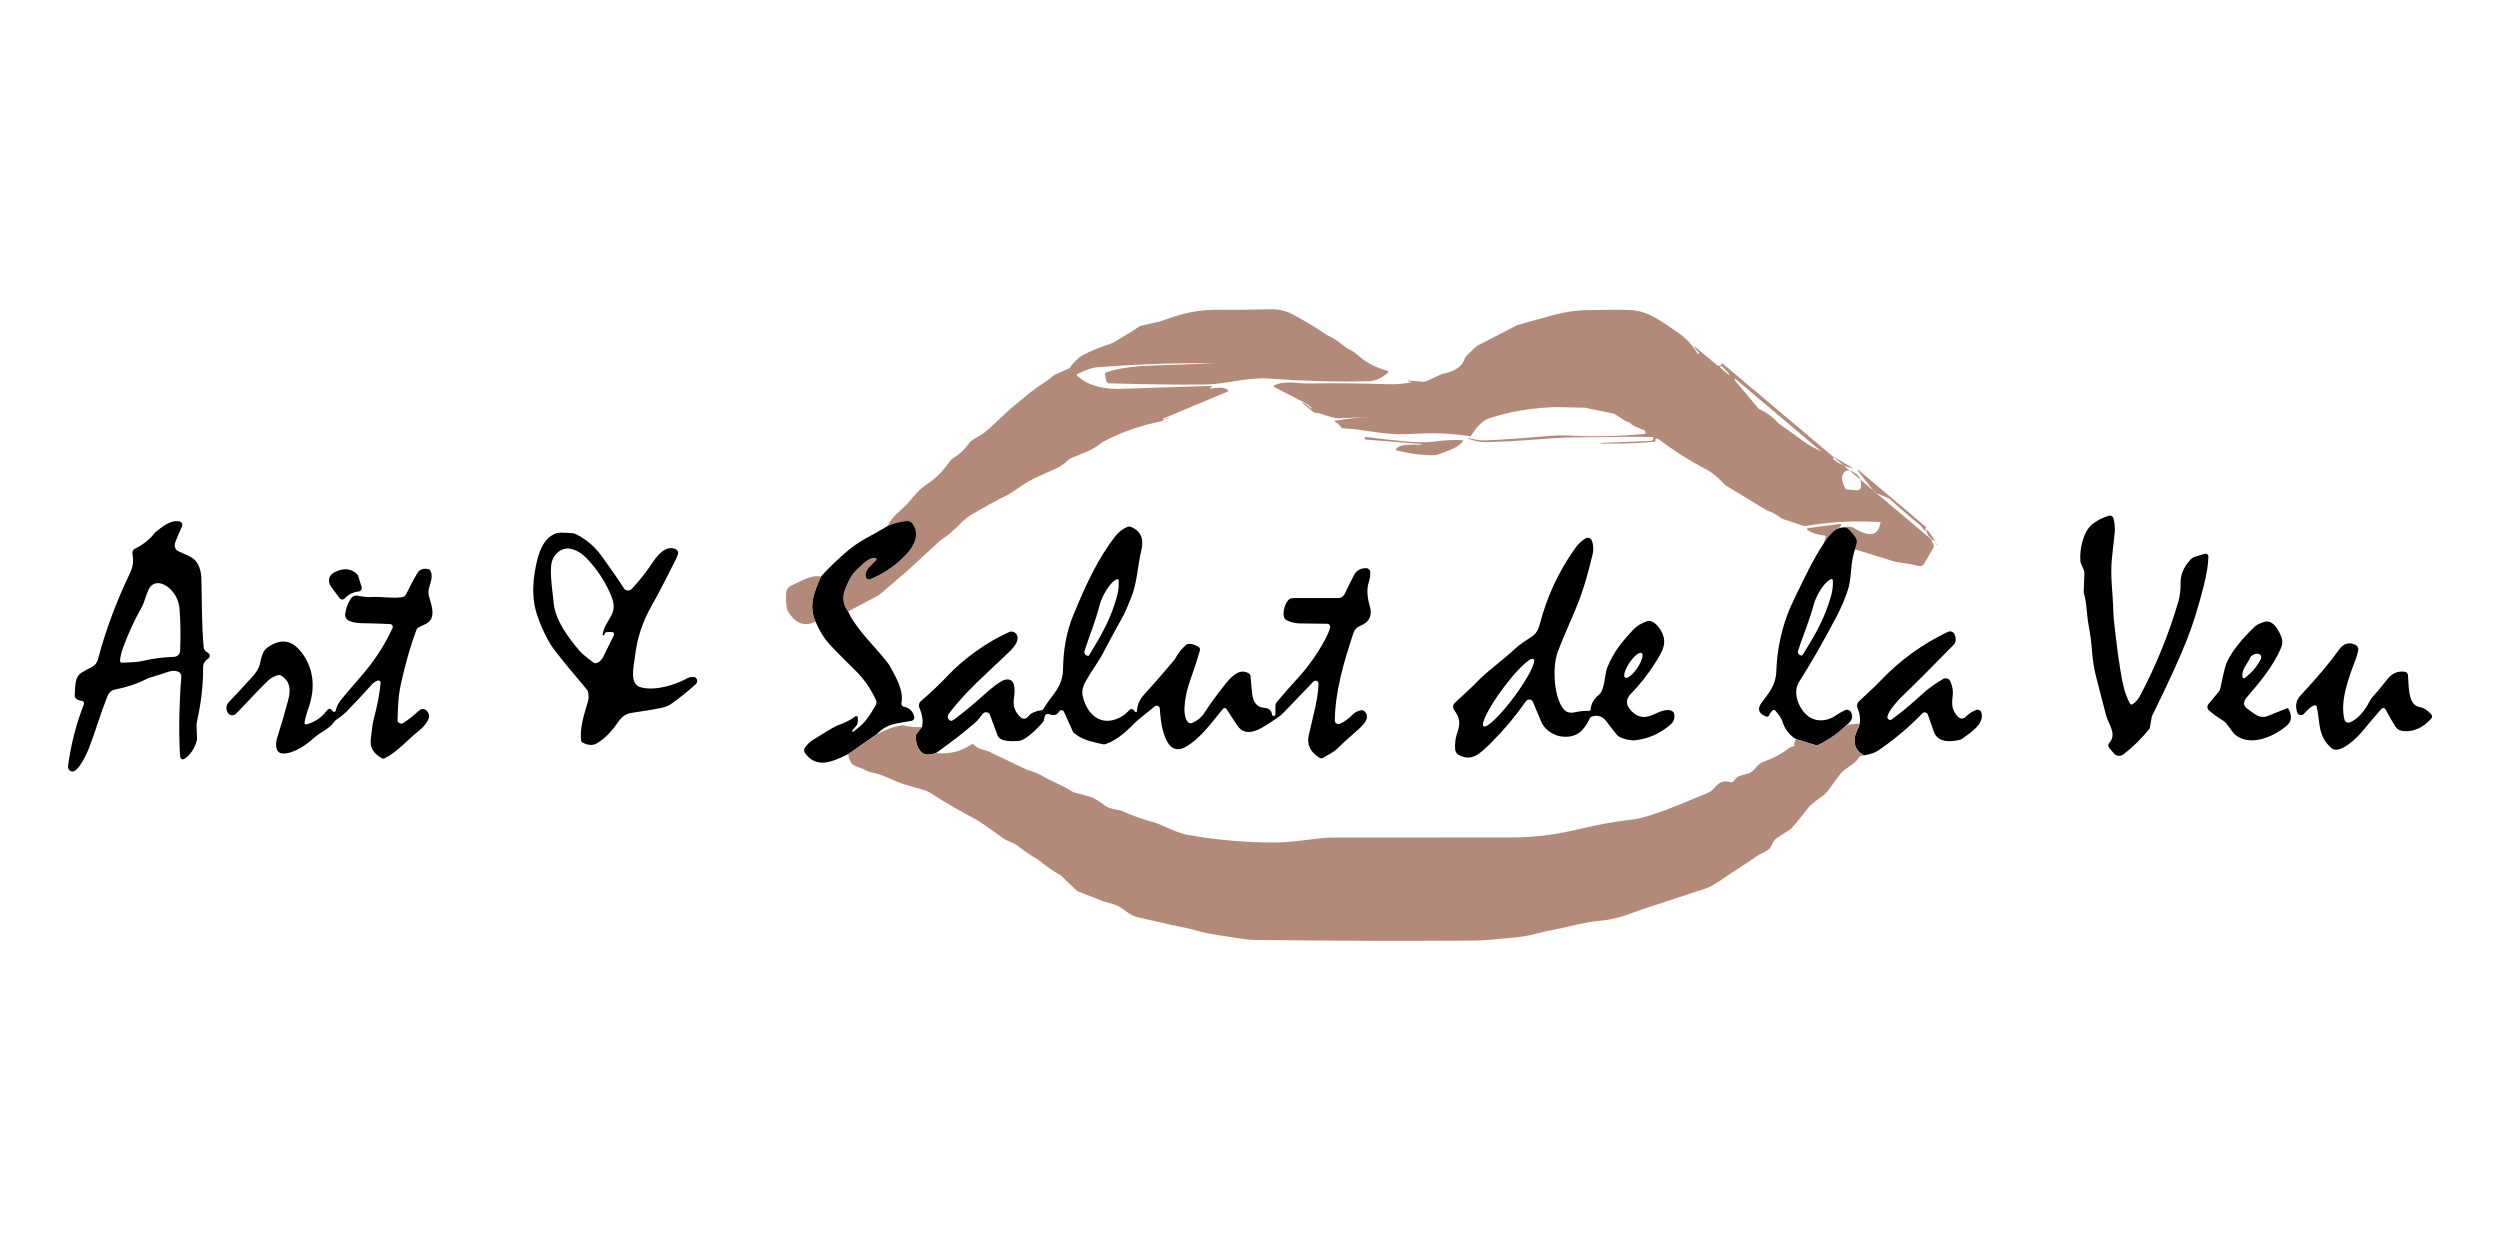
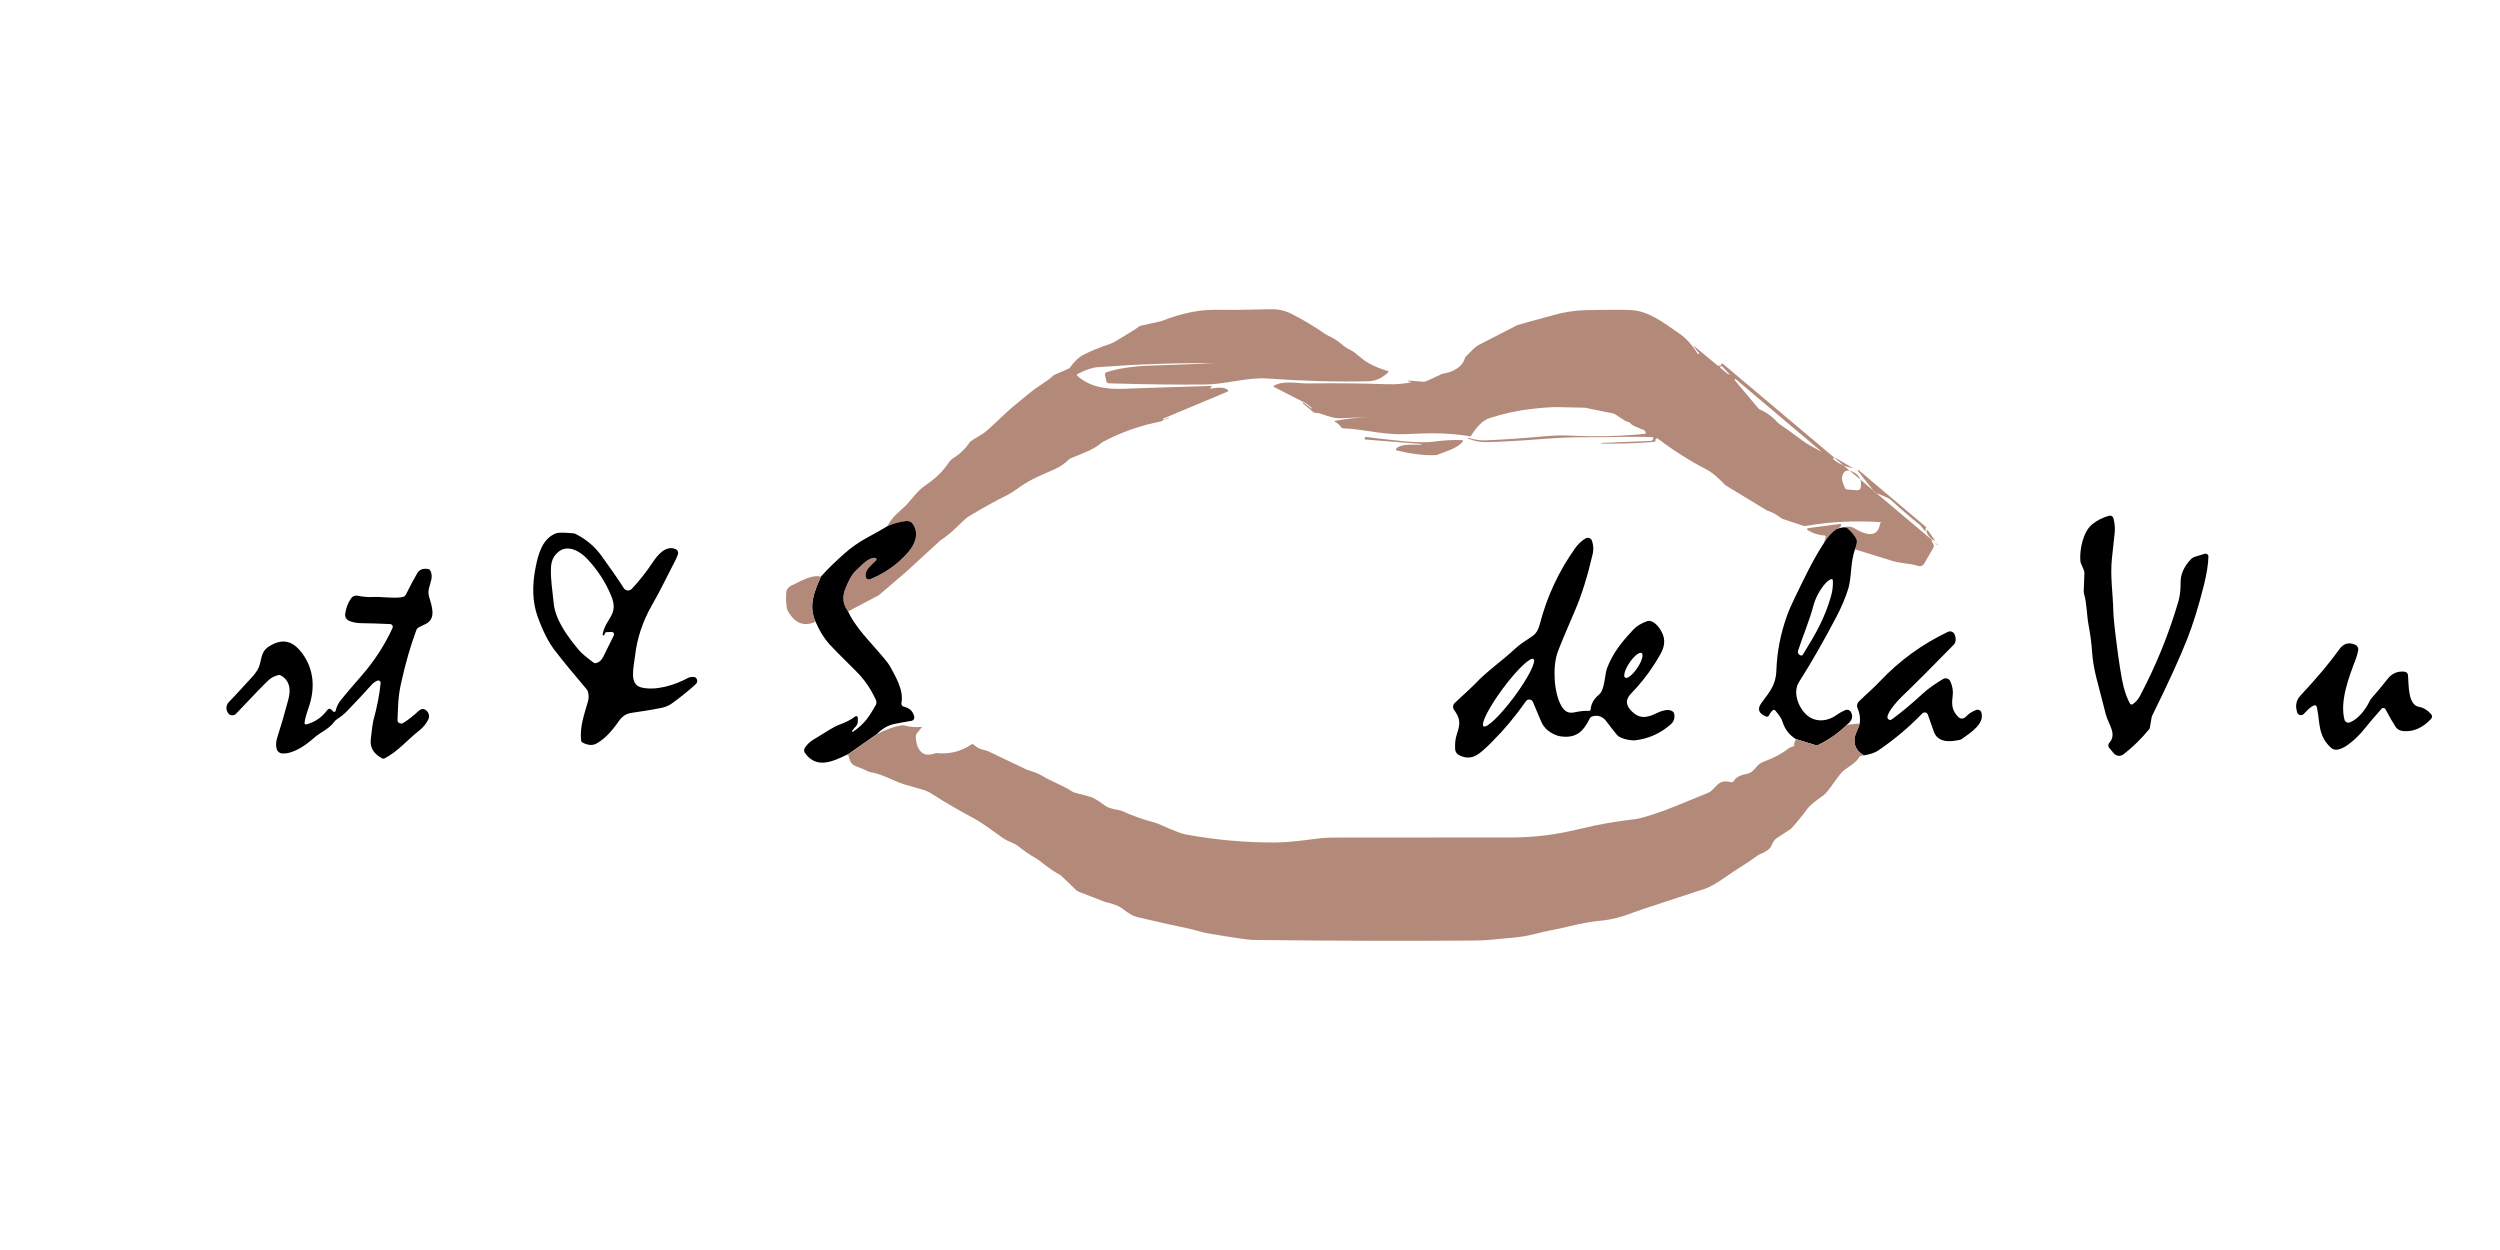
<svg xmlns="http://www.w3.org/2000/svg" id="Capa_1" viewBox="0 0 1080 540">
  <defs>
    <style>      .cls-1 {        fill: #b38a7a;      }    </style>
  </defs>
  <path class="cls-1" d="M503.52,181.17c-.36-.03-.71.08-.99.3-.44.35-.79.54-1.07.6-8.62,1.65-16.93,4.57-24.92,8.77-.31.16-.61.37-.88.6-3.3,2.89-8.22,4.49-13.03,6.5-.36.16-.69.37-.97.64-1.82,1.74-3.65,3.03-5.49,3.86-5.53,2.5-10.5,4.36-15.09,7.59-2.95,2.07-4.8,3.28-5.53,3.64-5.32,2.62-10.89,5.68-16.7,9.19-1.07.65-2.21,1.59-3.43,2.82-3.43,3.46-6.44,6.02-9.03,7.68-.08.04-.16.1-.23.17l-14.68,13.49s-.02,0-.02.01l-11.75,10.04s-.09.08-.15.1l-13.2,6.98c-2.25-3-2.63-6.28-1.15-9.85.99-2.4,2.38-5.72,4.54-7.77,2.66-2.54,5.66-5.84,8.34-5.48.35.05.6.38.55.73-.02.13-.08.26-.17.36-2.47,2.51-5.14,4.34-4.39,7.27.18.69.89,1.11,1.59.93.05-.01.11-.03.16-.05,6.51-2.61,12.02-6.52,16.55-11.75,2.96-3.42,4.87-8.22,1.86-12.28-.6-.81-1.58-1.25-2.59-1.15-2.92.29-5.71,1.05-8.38,2.29,1.14-2.14,2.57-4,4.29-5.58,2.59-2.37,3.96-3.65,4.14-3.84,2.89-3.24,4.78-5.99,7.61-7.97,4.58-3.19,7.29-5.39,10.8-10.52.44-.64,1.01-1.18,1.67-1.58,2.85-1.74,5.21-3.99,7.08-6.77.32-.49,2.12-1.68,5.39-3.58.29-.16.56-.34.81-.54,3.75-2.87,8.76-8.26,13.48-12.1,5.05-4.1,7.02-6.04,11.25-8.76,2.25-1.44,4-2.74,5.23-3.89.16-.16.36-.29.57-.38l6.04-2.63c.25-.11.47-.29.62-.51,1.81-2.57,3.72-4.39,5.72-5.44,2.95-1.56,6.83-3.15,11.63-4.77.64-.22,1.26-.5,1.84-.85,5.58-3.27,9.18-5.52,10.8-6.75.1-.07.22-.13.34-.16l8.75-1.97c.14-.03.27-.07.39-.11,8.7-3.33,16.09-5.13,25.78-4.88,4.09.11,11.21.03,21.36-.23,3.34-.08,6.45.62,9.31,2.1,5.09,2.64,9.86,5.5,14.31,8.59.31.21.63.4.97.56,2.5,1.19,4.48,2.42,5.95,3.7,1.42,1.23,2.82,2.16,4.19,2.78.94.44,2.23,1.39,3.88,2.85,2.86,2.56,6.88,4.58,12.04,6.08.2.06.31.26.25.46-.02.06-.05.11-.09.16-2.58,2.48-5.42,3.76-8.52,3.83-13.29.33-27.8-.06-43.52-1.18-8.79-.63-18.05,2.51-27.27,2.59-12.63.11-26.39-.07-41.3-.52-.53-.02-.98-.4-1.1-.91l-.61-2.71c-.11-.5.17-1.01.65-1.17,4.98-1.66,11.56-2.63,19.73-2.9,10.56-.34,19.48-.67,26.76-.99.12,0,.12-.01-.01-.01-16.63-.14-33.4.44-50.31,1.72-2.32.18-5.21,1.16-8.66,2.94-.24.13-.33.43-.21.66.02.05.06.09.1.13,5.4,4.96,12.85,5.86,19.69,5.61,11.05-.41,23.73-.82,38.06-1.24.17,0,.31.13.31.3,0,.11-.06.22-.16.27l-.43.21c-.1.05-.13.18-.09.27.04.07.12.11.2.1,2.65-.32,5.56-.96,7.45.6.18.14.2.4.05.58-.04.05-.1.1-.17.12l-27.71,11.62c-.12.05-.17.18-.12.29.03.07.09.12.16.13.17.04.64-.14,1.42-.54.37-.19.78-.25,1.18-.18l-1.72.67Z" />
  <path class="cls-1" d="M743.75,158.03c0,.14-.11.26-.25.26,0,0,0,0-.01,0-.3,0-.45.12-.45.37,0,.07.03.14.09.18l3.13,2.6c.3.25.67.4,1.06.43M837.32,235.54c-.45-.09-.85-.37-1.1-.77-.28-.44-.71-.88-1.29-1.34-.11-.1-.28-.1-.38,0-.09.09-.1.23-.03.33l.7,1.36c.25.49.24,1.08-.03,1.56l-3.89,6.73c-.56.96-1.71,1.41-2.77,1.06-3.65-1.21-7.32-.98-10.98-2.14-5.3-1.68-10.7-3.34-16.21-5.01.78-2.09,1.03-3.49.73-4.2-.6-1.44-1.86-3.02-3.77-4.76-.73-.65-1.95-.73-3.65-.21,1.91-.57,4.54-1.06,6.28-.02,3.89,2.32,10.11,5.24,11.3-1.97.05-.32.34-.55.68-.53.4.03.7.04.91.03-11.63-.87-22.85-.36-33.66,1.54-.4.07-.81.04-1.21-.09l-8.82-2.93c-.28-.1-.54-.24-.77-.42-1.81-1.4-3.63-2.41-5.47-3.04-.33-.11-.65-.26-.95-.44l-17.27-10.47c-.21-.13-.4-.28-.56-.46-3.13-3.25-5.68-5.39-7.67-6.41-7.09-3.63-14.15-8.09-21.18-13.39-.3-.23-.73-.2-.96.07-.13.15-.18.34-.13.53.11.45-.22.71-.97.77-7.12.59-14.56.83-22.33.7-.1,0-.18-.08-.18-.18h0c.03-.05.07-.08.12-.09l21.34-.88c.41-.01.77-.27.92-.65l.15-.38c.09-.23-.03-.49-.26-.58-.05-.02-.09-.03-.14-.03-10.03-.36-21.31.14-29.2.06-5.16-.05-11.47.22-18.94.81-9.19.72-17.1,1.15-23.74,1.3-2.27.05-4.84-.44-7.72-1.49-.08-.03-.13-.12-.1-.2.03-.08.11-.13.2-.11,2.95.78,5.35,1.13,7.23,1.05,7.21-.29,15.68-.88,25.41-1.75,4.27-.38,7.92-.5,10.95-.34,10.81.56,22.08.34,32.58-.74.29-.03.49-.28.47-.57,0-.04-.01-.08-.03-.12-.28-.75-.83-1.17-1.65-1.25l-3.52-1.54c-.57-.25-1.06-.63-1.43-1.1-.23-.29-.77-.54-1.62-.78-.27-.07-.53-.19-.77-.34l-4.53-2.95c-.06-.04-.13-.07-.19-.08l-12.47-2.55s-.06,0-.1-.01c-6.91-.17-10.91-.26-11.98-.26-2.99.02-6.7.28-11.14.8-6.11.71-12.13,2.03-18.05,3.96-2.78.89-5.49,3.52-8.13,7.89-7.03-1.15-14.16-1.56-21.37-1.24-5.2.23-8.5.33-9.9.3-8.6-.19-16.09-2.29-23.7-2.54-.49-.01-.94-.26-1.21-.67-.65-.98-1.47-1.69-2.46-2.11-.13-.05-.19-.2-.13-.32.03-.08.1-.14.19-.15,5.07-.97,9.76-1.39,14.53-1.47.01,0,.01-.01-.01-.01-3.11,0-7.33.14-12.81.39-1.47.07-4.13-.6-8-2.01-.58-.21-1.32-.32-2.21-.33-.34,0-.66-.13-.91-.34l-4.54-3.78c-.07-.08-.06-.2.02-.27.05-.05.13-.06.2-.03,1.18.67,2.27,1.5,3.26,2.5.07.07.18.08.25.02,0,0,.01-.01.02-.02h0c.08-.13.05-.28-.06-.37l-1.7-1.43c-.14-.12-.3-.22-.46-.3l-13.98-7.16c-.16-.09-.22-.3-.13-.46.03-.05.07-.1.12-.13,4.17-2.37,10.88-.88,14.54-.94,11.39-.17,22.76-.07,34.1.32,3.96.14,7.56-.15,10.79-.87.02,0,.04-.03.04-.05,0-.02-.03-.04-.05-.04-.53-.02-1.03-.14-1.49-.36-.06-.03-.09-.11-.07-.18.02-.05.07-.08.12-.07l6.53.51c.44.04.89-.04,1.29-.23l6.71-3.11c.1-.04.2-.08.29-.09,3.88-.65,8.44-2.54,9.58-6.55.1-.38.31-.73.6-1.01l3.1-3.11c.79-.78,1.7-1.45,2.69-1.96l16.17-8.31c.08-.05.17-.08.25-.11.59-.23,5.88-1.69,15.86-4.41,4.67-1.26,9.22-1.94,13.65-2.04,8.69-.2,15.05-.21,19.1-.06,8.14.32,14.17,5.34,21.04,9.98,3.07,2.07,5.81,5.05,8.22,8.94.05.08.16.12.25.08l.29-.11c.11-.05.16-.19.11-.3-.01-.03-.03-.05-.05-.07-.77-.7-1.57-1.69-2.39-2.99-.02-.02-.01-.06.01-.08.02-.02.06-.01.08.01h0l10.1,8.38c.52.43,1.28.36,1.71-.16.19-.23.29-.53.28-.84M832.73,228.96c-.33.08-.53.4-.46.73,0,.02.01.04.02.06.7,1.92,1.96,3.25,3.78,3.97M802.83,202.99c-.11-.06-.25-.01-.3.1-.04.08-.03.17.02.24l7.1,9.04c.16.2.35.35.57.45l5.43,2.34c.39.16.75.39,1.06.68,4.22,3.91,8.39,7.5,12.52,10.78.8.64,1.45,1.79,2.11,2.53.12.15.34.17.49.05.1-.08.15-.22.12-.35l-.1-.45c-.06-.26.09-.52.34-.61M792.58,197.59c-.3-.04-.57.17-.6.47-.02.19.05.37.2.49,2.18,1.84,5.16,3.12,8.54,3.82M749.75,163.73c-.2-.01-.37.14-.38.34,0,.09.02.18.08.25l10.35,12.3s.1.08.16.11c3.08,1.36,5.68,3.23,7.8,5.6.34.39.74.73,1.17,1.01,2.1,1.38,5.35,3.71,9.75,7,2.55,1.92,5.11,3.1,8.35,4.87M797.84,211.45l4.45.35c.79.06,1.49-.5,1.59-1.29.42-3.07-.64-5.26-3.18-6.56-2.71-1.39-4.34-.69-4.92,2.11-.21,1.01.24,2.65,1.35,4.91.13.27.4.45.7.47Z" />
  <path class="cls-1" d="M613.92,191.78l-24.18-1.91c-.11,0-.19-.1-.18-.2,0,0,0,0,0-.01l.03-.46c.02-.26.25-.45.51-.43,0,0,.02,0,.03,0,3.08.41,8.07.99,14.96,1.72,6.19.66,10.89.77,14.12.32,4.45-.62,8.61-.84,12.49-.67.19,0,.35.16.34.36,0,.08-.03.16-.08.22-2.33,2.93-6.82,4.09-10.82,5.67-.37.14-.75.22-1.14.24-4.84.17-10.37-.5-16.6-2.02-.25-.06-.4-.31-.33-.56.01-.06.04-.11.08-.16,1.76-2.34,7.59-1.69,10.78-1.78.09,0,.16-.06.16-.15,0-.09-.07-.17-.16-.17Z" />
  <path d="M952.51,239.23c.63-.19,1.3.17,1.48.81.03.12.05.24.05.36-.08,3.41-.75,7.62-2.01,12.61-2.26,8.99-4.65,16.67-7.16,23.05-3.22,8.19-8.27,19.24-15.14,33.13-.11.23-.19.48-.23.73l-.77,4.48c-.03.19-.11.37-.24.53-3.37,4.16-7.1,7.82-11.18,10.96-1.27.98-3.1.79-4.14-.45l-2.02-2.4c-.52-.62-.5-1.52.05-2.11,3.47-3.75-.38-8.09-1.44-12.13-.89-3.4-2.25-8.68-4.09-15.83-1.04-4.03-1.67-7.91-1.91-11.63-.22-3.4-.74-7.31-1.57-11.75-.72-3.91-.69-8.97-1.83-12.84-.14-.48-.21-.98-.19-1.48l.29-7.58c.02-.47-.06-.94-.25-1.38l-1.25-2.98c-.12-.29-.2-.6-.23-.9-.47-4.76,1.14-12.69,5.01-15.86,2.11-1.73,4.56-2.98,7.35-3.77.83-.23,1.69.25,1.92,1.08,0,.02,0,.03.01.05.55,2.22.73,4.26.53,6.1-.41,3.77-.82,7.53-1.21,11.26-.8,7.65.45,15.15.6,22.55.05,2.25.39,5.99,1.05,11.23,1.35,10.91,2.5,18.17,3.44,21.77.68,2.64,1.58,5,2.69,7.08.21.4.7.55,1.11.33.02-.01.04-.02.07-.04,1.29-.85,2.34-2.03,3.15-3.55,6.97-13.17,12.51-26.81,16.62-40.9.66-2.26.98-5.02.95-8.29-.03-3.34,1.41-6.6,4.31-9.76.52-.57,1.19-.98,1.94-1.21l4.24-1.3Z" />
-   <path d="M79.64,327.85c-.49.35-1.17.24-1.52-.25-.06-.09-.11-.19-.15-.29-.14-.44-.23-1.11-.27-2.02-.5-10.6-.29-21.58.63-32.95.07-.95-.47-1.83-1.35-2.19-1.25-.5-2.69-.47-4.33.09-2.13.73-4.75,1.56-7.87,2.5-.64.19-1.27.45-1.87.77-3.67,1.89-8.14,3.37-13.4,4.42-1.44.29-2.48,1.26-3.12,2.89-3.38,8.56-4.59,13.56-7.96,22.42-.74,1.95-4.46,10.21-7.17,10.06-1.11-.06-1.95-1.07-1.88-2.25,0-.06,0-.11.02-.17,1.26-9.39,3.55-18.27,6.85-26.62.22-.56-.05-1.18-.6-1.4-.08-.03-.16-.05-.25-.06-1.04-.14-1.87-.46-2.5-.95-.43-.32-.66-.85-.62-1.39.29-4.26-.09-7.88,2.89-9.81,1.4-.9,2.84-1.7,4.33-2.39,1.4-.65,2.43-1.89,2.82-3.39,3.15-12.1,7.75-24.51,13.8-37.22,1.39-2.92,1.66-5.26,1.08-8.38-.17-.91.28-1.83,1.12-2.24,3.47-1.71,6.29-3.94,8.47-6.71.24-.31.52-.59.82-.83,3.43-2.67,6.4-4.85,9.86-4.26.85.14,1.42.94,1.28,1.8-.02.14-.07.28-.13.41-1.25,2.68-2.19,4.88-2.83,6.61-.48,1.32-.4,2.4.24,3.27.2.27.46.5.76.67,2.2,1.18,6.46,2.49,7.96,4.58,1.41,1.95,2.16,4.4,2.24,7.33.27,9.01.06,19.58,1.01,29.86.04.48.25.94.59,1.3.29.3.74.65,1.36,1.05.66.42.87,1.29.46,1.94-.09.15-.22.28-.36.38-1.45,1.03-2.32,2.07-2.31,4.07.05,7.32-.84,15.07-2.66,23.26-.14.64-.2,1.29-.17,1.94l.23,5.64v.05c-.9,3.72-2.73,6.55-5.49,8.49ZM52.74,286.27c4.31-.23,6-.02,9.99-.97,3.62-.86,7.79-1.37,12.49-1.54,1.41-.06,2.54-1.19,2.59-2.59.28-7.06.19-13.14-.27-18.26-.31-3.4-1.73-6.3-4.27-8.7-2.65-2.51-6.96-3.62-8.97.24-.4.76-1.15,2.77-2.25,6.03-.21.62-.48,1.22-.81,1.79-3.05,5.34-5.75,11.22-8.11,17.64-.68,1.87-1.11,3.67-1.29,5.41-.05.48.3.9.77.95.04,0,.09,0,.13,0Z" />
  <path d="M366.36,264.15c2.57,5.57,7.42,10.93,11.48,15.52,3.74,4.21,5.9,6.85,6.49,7.92,2.49,4.54,6.22,10.7,5.08,16.06-.15.75.32,1.49,1.07,1.65,2.42.51,3.91,1.94,4.48,4.29.2.8-.3,1.6-1.1,1.8-.04,0-.08.02-.12.02-2.87.46-5.3.9-7.29,1.32-2.89.62-5.45,2.09-7.67,4.43l-12.38,8.65c-6.41,3.02-13.54,6.7-18.67-.55-.45-.64-.47-1.48-.06-2.14.88-1.4,2.08-2.57,3.6-3.53,5.97-3.74,9.46-5.8,10.47-6.17,3.59-1.32,6.16-2.62,7.7-3.9.3-.24.74-.2.98.1.1.12.16.28.16.44v1.56c0,.79-.3,1.55-.83,2.14-.91.99-1.45,1.65-1.62,1.98-.07.14-.01.32.13.39.1.05.21.04.3-.02,5.12-3.61,6.82-6.45,9.73-11.41.42-.72.46-1.6.1-2.36-2.39-4.96-4.68-8.53-8.83-12.64-6.51-6.45-10.32-10.31-11.43-11.58-2.25-2.58-4.2-5.77-5.83-9.57-3.09-6.79-.62-12.85,2.32-19.43,3.07-3.53,6.96-7.1,10.04-9.88,3.04-2.71,6.38-5.05,10-7,3.13-1.68,5.99-3.31,8.6-4.87,2.67-1.24,5.46-2,8.38-2.29,1.01-.1,1.99.34,2.59,1.15,3.01,4.06,1.1,8.86-1.86,12.28-4.52,5.22-10.04,9.14-16.55,11.75-.67.27-1.43-.06-1.7-.72-.02-.05-.04-.1-.05-.16-.76-2.93,1.92-4.76,4.39-7.27.25-.26.24-.66-.02-.91-.1-.09-.22-.15-.36-.17-2.68-.36-5.68,2.94-8.34,5.48-2.16,2.05-3.55,5.37-4.54,7.77-1.48,3.57-1.1,6.85,1.15,9.85Z" />
  <path class="cls-1" d="M793.3,228.63c-2.04,1.4-3.84,3.4-5.39,6l.77-2.59c.08-.29-.08-.59-.36-.67-.04-.01-.08-.02-.12-.02-2.63-.17-5.07-.95-7.3-2.33-.22-.14-.29-.43-.15-.65.07-.12.19-.19.33-.21l13.7-1.81c.3-.04.57.17.61.46.02.11,0,.23-.06.33-.32.58-.99,1.08-2.02,1.51Z" />
-   <path d="M404.34,325.28c-2.88,1.07-4.99.93-6.35-.42-1.56-1.56-2.35-3.84-2.37-6.84,0-.42.14-.82.41-1.15l2.33-2.91c.45-2.67.06-5.37-1.16-8.09-.47-1.06-.2-2.31.69-3.07,4.2-3.57,8.24-7.41,12.13-11.52,6.34-6.7,16.3-13.91,25.88-18.22,1.27-.57,2.76-.02,3.38,1.24,1.43,2.87-2.3,6.36-3.8,7.78-11.57,11.06-17.99,16.37-25.58,26.22-.68.89-.58,2.14.23,2.79.16.13.34.23.54.3.35.12,1-.18,1.95-.89,4.06-3.07,8.41-6.69,13.05-10.87,2.16-1.94,6.41-5.49,8.51-5.99,4.41-1.06,4.37,4.18,3.93,7.14-.61,4.01-.01,6.38,2.76,9.06.86.83,2.21.83,3.03,0,.06-.06.12-.13.18-.21,1.1-1.5,3.04-2.43,5.79-2.78.36-.05.67-.26.85-.56,3.52-6.09,8.39-9.16,8.51-17.37.13-8.59,1.6-16.31,4.43-23.17,5.17-12.54,10.53-24.45,18.36-34.35,1.35-1.71,3.07-2.99,5.15-3.84.38-.16.8-.16,1.18-.01,4.91,1.91,5.86,5.56,4.6,10.71-1.48,6.05-1.67,13.25-4.1,19.38-1.66,4.22-2.75,6.8-3.28,7.76-4.87,8.83-7.8,14.24-8.79,16.23-1.96,3.93-5.28,8.21-7.83,12.81-1.25,2.25-1.65,4.33-1.22,6.26,1.74,7.68,7.63,13.38,15.84,9.36,1.54-.75,2.9-1.78,4.09-3.08.53-.58.99-.8,1.4-.67.47.17.9.56,1.31,1.17.14.19.4.24.6.1.11-.07.17-.19.18-.32.12-2.66,1.13-5.04,3.03-7.12,4.42-4.85,8.78-9.86,13.09-15.03.22-.26.41-.55.57-.85,1.19-2.21,2.71-4.09,4.54-5.65.35-.29.79-.46,1.25-.47,1.3-.02,2.67.41,4.1,1.3.55.34.81,1.01.62,1.62-1.23,4.25-2.66,8.6-4.28,13.08-1.6,4.4-3.88,14.05-1.04,17.65.49.62,1.34.84,2.06.52,2.25-1.01,4.01-2.51,5.29-4.5,2.4-3.71,5.32-7.73,8.78-12.06,2.5-3.13,6.28-7.54,10.52-4.72.31.2.5.52.53.88.36,4.33.63,7.11.8,8.33.47,3.32,2.06,5.15,4.77,5.48,2.25.27,3.35.78,3.75,3.01.07.39.45.65.84.58.34-.06.59-.36.59-.71v-3.64c0-.6.22-1.19.61-1.66,3.99-4.67,6.46-7.51,7.42-8.51,6.06-6.36,11.55-14.19,14.68-21.05.49-1.07.8-1.97.95-2.72.13-.72-.34-1.4-1.05-1.53-.07-.01-.13-.02-.2-.02-1.1-.03-5.03-.08-11.77-.15-2.16-.02-4.13-.51-5.9-1.45-.27-.16-.51-.37-.7-.62-1.41-1.93.23-8.32,2.92-8.8.25-.05.52-.08.79-.08h19.37c1.2,0,2.29-.69,2.81-1.77,1.28-2.7,2.63-5.44,4.07-8.22,1.02-1.98,2.78-2.96,5.28-2.92.93.01,1.68.75,1.7,1.68.05,1.49-.14,2.85-.55,4.08-1,2.92-.89,6.44.34,10.56,1.23,4.15-.17,7.02-4.19,8.6-1.34.53-2.38,1.63-2.84,3-4.26,12.94-7.89,25.12-8.07,37.85-.01.87.68,1.58,1.55,1.59.22,0,.45-.04.65-.13,1.89-.85,3.69-2.14,5.4-3.88,1.13-1.15,2.47-1.82,4-2.01.37-.04.75.07,1.03.32,3.33,2.87-.59,6.36-3.17,8.61-4.11,3.6-7.1,6.34-8.96,8.23-.37.38-2.25,1.53-5.64,3.47-.42.24-.94.24-1.35-.01-4.09-2.45-5.67-5.71-4.76-9.78,2.29-10.16,3.95-15.43,4.24-22.26.02-.71-.53-1.32-1.24-1.35-.37-.01-.72.13-.98.4l-12.81,13.35c-.94.97-1.98,1.84-3.12,2.57-5.43,3.49-12.75,9.58-17.12,2.85-2.91-4.49-4.42-6.8-4.52-6.93-.31-.42-.9-.52-1.32-.21-.06.04-.11.09-.15.14-4.4,5.07-9.29,12.57-16.18,16.45-9.42,5.31-10.91-11.93-11.14-16.57-.04-.73-.66-1.29-1.39-1.25-.28.01-.54.12-.75.29l-7.47,6.05s-.04.03-.06.06c-4.85,4.76-8.45,8.35-13.75,10.21-.37.13-.77.16-1.16.08-5.77-1.27-8.89-1.96-12.51-4.88-.2-.16-.36-.38-.47-.62l-3.86-8.53c-.26-.58-.93-.84-1.52-.59-.22.1-.4.26-.52.46-.95,1.57-2.4,1.95-4.35,1.14-.72-.3-1.56.04-1.86.76-.03.08-.06.17-.08.25l-.38,1.74c-.04.18-.12.36-.24.51-1.91,2.38-7.45,8.12-10.62,8.32-2.46.16-6.85.33-8.45-1.39-.3-.3-.54-.67-.69-1.07l-3.24-8.77c-.35-.93-1.39-1.41-2.32-1.06-.27.1-.51.26-.7.47-1.16,1.26-1.85,2.62-3.44,3.99-5.22,4.49-10.84,8.83-16.85,13.03ZM482.47,250.24c-3.18,1.29-6.55,7.79-7.35,10.91-1.76,7.03-4.82,14.36-6.62,20.12-.26.83.2,1.72,1.03,1.98.27.08.55.1.82.04.05,0,.24-.3.57-.89,5.02-8.34,9.02-15.18,11.66-24.95.6-2.25.83-4.48.69-6.71-.01-.32-.28-.56-.6-.55-.07,0-.14.02-.2.05Z" />
  <path d="M801.33,237.33c-.82,2.53-1.35,5.34-1.6,8.45-.32,3.98-.74,6.81-1.26,8.48-1.22,3.93-2.92,7.95-5.07,12.06-5.54,10.56-10.94,19.99-16.21,28.29-3.08,4.86.16,12.01,3.98,14.81,3.65,2.68,8.53,2.21,12.36-.63.88-.65,2.07-1.32,3.56-2,.92-.43,2.02-.07,2.51.82,1.1,1.99.5,3.83-1.81,5.52-3.26,3.3-7.21,6.12-11.86,8.48-.61.31-1.33.37-1.98.17l-8.15-2.51c-2.86-1.75-4.79-4.3-5.81-7.64-.36-1.19-1.39-2.76-3.09-4.7-.28-.32-.77-.36-1.1-.07,0,0-.01.01-.02.02-.76.71-1.25,1.4-1.49,2.05-.18.53-.77.81-1.3.62-.01,0-.03,0-.04-.02-3.15-1.27-3.87-3.14-2.18-5.6,2.85-4.14,6.4-7.29,6.63-14.34.25-7.88,1.78-15.78,4.61-23.68.79-2.21,2.05-5.08,3.79-8.62,3.6-7.35,7.15-15.07,12.12-22.67,1.55-2.6,3.34-4.6,5.39-6l1.34-.47c1.71-.51,2.92-.44,3.65.21,1.91,1.74,3.16,3.32,3.77,4.76.29.71.05,2.12-.73,4.2ZM791,250.21c-3.19,1.25-6.62,7.72-7.44,10.84-1.83,7.01-4.95,14.31-6.8,20.05-.27.83.18,1.72,1.01,1.99.27.09.55.1.82.04.05,0,.24-.3.59-.88,5.08-8.3,9.14-15.11,11.86-24.85.62-2.24.87-4.47.74-6.7-.01-.32-.28-.56-.6-.55-.06,0-.13.02-.19.04Z" />
  <path d="M240.31,230.36c.88-.33,3.31-.32,7.3.02.37.04.73.14,1.06.3,4.52,2.25,8.23,5.38,11.14,9.39,4.33,5.98,7.55,10.65,9.66,14,.65,1.03,2.01,1.33,3.04.68.16-.1.3-.22.43-.36,3.19-3.39,6.22-7.23,9.09-11.53,2.05-3.07,5.65-7.53,9.92-5.59.8.36,1.21,1.25.95,2.09-.26.83-.64,1.73-1.15,2.72-3.4,6.54-6.22,12.55-10.22,19.55-3.84,6.73-6.29,13.97-7.18,21.63-.61,5.26-2.65,12.36,2.67,13.71,6.23,1.58,14.59-1.03,20.16-4.09.4-.23.97-.37,1.72-.43.8-.08,1.36.05,1.7.36.75.69.8,1.87.09,2.63-.04.04-.08.09-.13.13-3.08,2.82-6.54,5.61-10.37,8.36-1.32.95-2.92,1.6-4.82,1.96-3.61.7-7.77,1.39-12.49,2.06-2.55.36-4.22,1.61-5.76,3.86-3.1,4.52-6.25,7.65-9.45,9.4-1.68.92-3.66.79-5.94-.38-.4-.2-.67-.6-.71-1.05-.54-5.76,1.15-10.43,3.03-16.98.34-1.19.32-2.52-.06-3.99-.09-.36-.26-.69-.5-.97-5.7-6.69-10.31-12.31-13.83-16.88-2.69-3.48-5.17-8.36-7.43-14.65-2.2-6.11-2.46-13.28-.79-21.5,1.15-5.66,2.9-12.19,8.86-14.46ZM260.33,274.03c1.31-7.02,7.08-8.39,3.77-16.49-2.44-5.98-5.97-11.41-10.6-16.29-3.38-3.55-8.58-6.04-12.39-2.75-2.89,2.49-3.15,5.22-3.13,8.77,0,2.22.42,6.8,1.26,13.74.86,7.18,6.35,14.51,10.99,20,.92,1.1,2.95,2.83,6.11,5.19.36.26.81.36,1.23.25,1.19-.29,2.18-1.16,2.98-2.6.29-.53,1.84-3.66,4.63-9.39.25-.5.04-1.11-.46-1.36-.15-.08-.32-.11-.49-.11l-2.16.09c-.39.01-.72.28-.82.67-.12.45-.25.7-.39.74-.21.07-.43-.03-.5-.24-.02-.07-.03-.14-.01-.21Z" />
  <path d="M706.14,319.86c-2.3-.03-4.39-.49-6.27-1.38-.54-.25-1.02-.62-1.4-1.08-1.4-1.69-2.88-3.59-4.44-5.69-1.68-2.27-3.8-2.99-6.36-2.15-.36.12-.66.38-.83.72-1.47,3.02-3.04,5.13-4.69,6.31-2.28,1.64-5.25,2.09-8.91,1.34-3.74-1.19-6.24-3.3-7.5-6.34-1.21-2.91-2.38-5.69-3.52-8.35-.38-.88-1.4-1.29-2.27-.92-.3.13-.55.33-.74.6-4.52,6.46-9.33,12.23-14.42,17.3l-1.38,1.41c-3.86,3.54-7.3,7.63-13.17,4.54-.95-.5-1.57-1.47-1.62-2.54-.14-2.51.12-4.68.76-6.52,1.57-4.57,1.48-6.7-1.21-10.43-.68-.94-.55-2.24.3-3.02,5.31-4.91,8.19-7.61,8.63-8.09,5.2-5.63,11.58-9.83,17.63-15.51,2.01-1.89,4.19-3.15,7.01-5.06,2.03-1.36,2.84-3.02,3.52-5.6,3.07-11.78,8.14-22.64,15.22-32.59,1.3-1.83,2.8-3.23,4.5-4.22.91-.52,2.06-.21,2.59.69.06.1.1.2.14.3.68,1.89.79,3.83.33,5.79-2.28,9.77-4.84,17.92-7.67,24.44-3.94,9.09-6.44,15.11-7.51,18.07-2.14,5.93-1.72,17.45,1.78,23.29,1.29,2.14,2.84,3.12,5.48,2.57,2.49-.53,4.56-.74,6.22-.63.43.03.8-.28.83-.71.2-2.39,1.37-4.47,3.53-6.25.5-.42.91-.93,1.19-1.52,1.48-3.05,1.43-7.71,2.47-10.29,2.75-6.91,6.82-11.62,11.21-16.32,1.45-1.56,3.48-2.8,6.09-3.7.36-.13.75-.15,1.12-.07,1.51.33,2.88,1.39,4.11,3.17,4.14,6.02,1.3,9.98-2.38,15.77-2.73,4.29-6.05,8.47-9.97,12.52-2.27,2.35-2.28,4.73-.03,7.15,3.58,3.88,6.89,3.36,11.3,1.17,1.64-.81,3.15-1.24,4.53-1.3,1.47-.06,2.71.64,2.91,1.65.36,1.85-.15,3.38-1.54,4.59-4.52,3.96-9.72,6.25-15.59,6.87ZM709.2,282.12c-.93-.63-3.28,1.25-5.26,4.18h0c-1.97,2.94-2.82,5.82-1.89,6.45h0c.93.62,3.28-1.25,5.26-4.18s2.82-5.82,1.89-6.45ZM662.47,284.7c-1.34-1-7.26,4.7-13.22,12.72h0c-5.96,8.02-9.7,15.33-8.35,16.33,1.34,1,7.26-4.7,13.22-12.72h0c5.96-8.02,9.7-15.33,8.35-16.33Z" />
-   <path d="M154.72,248.79l1.49,4.71c.27.82-.19,1.71-1.02,1.97-.1.03-.21.06-.32.07-2.39.26-4.38,1.26-5.97,3-.54.59-1.45.62-2.04.08-.07-.07-.14-.14-.19-.22l-3.88-5.32c-.11-.15-.2-.32-.27-.5-.96-2.53-.14-4.39,2.48-5.6,3.74-1.74,6.86-1.34,9.37,1.19.16.17.29.38.36.61Z" />
  <path d="M120.09,291.68c-1.54.37-2.9,1.09-4.09,2.18-1.72,1.58-6.39,6.4-14,14.45-.85.9-2.27.95-3.17.1-.15-.14-.28-.31-.39-.49l-.11-.17c-.85-1.42-.64-3.24.52-4.43,1.62-1.65,4.96-5.25,10.02-10.8,1.87-2.05,2.98-3.86,3.34-5.42,1.18-5.23,1.47-6.76,5.87-8.88,5.15-2.47,9.06-.48,12.23,3.67,5.48,7.24,5.91,15.62,2.93,24.09-.95,2.7-1.51,4.77-1.68,6.22-.05.37.22.71.59.75.09.01.18,0,.27-.02,3.56-.99,6.41-2.89,8.56-5.68.56-.74,1.01-1.1,1.34-1.08.44.02.93.39,1.49,1.09.24.3.68.36.98.12.13-.1.22-.25.25-.42.3-1.59,1.12-3.22,2.47-4.87,2.01-2.46,4.9-5.86,8.68-10.19,5.52-6.31,9.98-13.19,13.39-20.62.27-.59.02-1.3-.58-1.57-.14-.07-.29-.1-.45-.11-4.92-.23-9-.35-12.22-.38-2.26-.02-4.14-.38-5.64-1.08-1.08-.51-1.72-1.66-1.58-2.84.29-2.47,1.15-4.75,2.56-6.83.62-.91,1.73-1.35,2.81-1.13,2.42.5,4.6.69,6.53.57,4.18-.23,8.51.73,12.77.05.71-.12,1.32-.57,1.63-1.22,1.95-3.95,3.57-7,4.85-9.13.95-1.57,2.5-2.17,4.67-1.8.43.07.8.34,1,.73,1.32,2.57-.03,5.16-.64,7.67-.29,1.2-.26,2.45.09,3.63,1.17,3.96,3.24,9.56-1.61,11.77-1.66.76-2.72,1.29-3.18,1.6-.31.2-.54.49-.67.83-2.58,6.91-4.8,14.64-6.67,23.17-1.29,5.84-1.26,9.54-1.53,15.98-.02.2.03.38.15.56.45.79,1.46,1.07,2.25.61.02,0,.03-.02.05-.03,2.07-1.26,4.22-2.93,6.45-5.02,1.48-1.39,2.81-1.36,4,.09.81.99.95,2.37.36,3.52-.92,1.8-2.18,3.33-3.78,4.59-5.25,4.11-9.23,9.11-15.02,12.08-.4.2-.88.19-1.27-.05-3.08-1.81-5.2-4.1-4.73-8.23.51-4.52.85-7.1,1.03-7.73,1.7-6.18,2.77-11.67,3.22-16.49.06-.56-.36-1.07-.93-1.12-.18-.02-.36.01-.53.09-.97.44-1.81,1.05-2.51,1.84-3.09,3.46-6.53,7.15-10.33,11.08-1.49,1.53-2.96,2.74-4.42,3.63-.51.3-.96.72-1.31,1.21-2.22,3.13-6.14,4.58-8.69,6.89-3.1,2.8-8.78,7.07-13.73,6.79-1.21-.07-2.24-.93-2.5-2.11-.35-1.51-.27-3.03.23-4.57,1.62-4.99,3.24-10.56,4.87-16.7,1.29-4.86.25-8.28-3.12-10.26-.41-.24-.89-.31-1.35-.2Z" />
  <path class="cls-1" d="M354.63,249.15c-2.94,6.58-5.41,12.65-2.32,19.43-4.92,2.28-8.89.76-11.92-4.57-.21-.38-.36-.79-.44-1.22-.37-1.89-.47-4.08-.32-6.56.1-1.5.85-2.58,2.25-3.26,3.95-1.88,9.1-4.95,12.74-3.83Z" />
-   <path d="M978.08,268.69c3.84-1.31,6.43,3.69,7.59,6.81.5,1.37.39,2.9-.35,4.6-3.44,7.96-9.28,14.82-14.65,21.08-1.67,1.94-1.66,3.56.02,4.87,2,1.55,3.48,2.57,4.45,3.05,1.36.73,2.96.82,4.39.25l8.51-3.4c.22-.08.46,0,.56.21,1.38,2.85,1.87,5.12-.9,7.47-5.41,4.58-15.32,8.96-21.79,4.02-1.92-1.45-3.56-5.14-5.46-6.3-2.66-1.62-4.75-3.15-6.27-4.57-.72-.68-.79-1.81-.16-2.57l4.41-5.31c.4-.48.67-1.06.8-1.68.64-3.16,1.28-6.03,1.92-8.6,1.53-6.21,8.5-13.8,13.14-18.14.59-.55,1.85-1.15,3.79-1.8ZM969.71,292.91c3.04-2.26,5.38-5.02,7.01-8.26.37-.75.07-1.67-.68-2.04-.19-.09-.39-.15-.6-.16h-.3c-1.36-.07-2.63.7-3.2,1.94-1.15,2.53-3.77,5.05-3.18,8.15.07.33.39.54.72.48.09-.02.17-.05.24-.11Z" />
  <path d="M805.22,326.32c-3.22-1.79-4.53-4.44-3.95-7.95.11-.62.46-1.6,1.07-2.92.42-.92.78-1.9,1.07-2.93.32-2.28,0-4.48-.95-6.57-.44-.98-.22-2.13.55-2.89,3.37-3.31,5.88-5.31,9.42-9.04,8.3-8.76,17.98-15.77,29.06-21.06,1.07-.51,2.35-.05,2.86,1.02.01.03.03.06.04.08.62,1.47.64,2.76.06,3.88-.1.2-.24.39-.41.55-9.54,9.76-17.12,17.34-22.75,22.74-1.42,1.36-5.76,6.11-5.93,8.51-.04.66.45,1.23,1.11,1.27.28.02.56-.06.78-.23,4.08-2.96,8.59-6.72,13.53-11.28,2.72-2.5,5.9-4.5,8.58-6.15,1.04-.64,2.41-.32,3.05.73.04.07.08.14.11.21,1,2.11,1.34,4.33,1.01,6.65-.56,4.07,0,6.26,2.45,8.8.83.87,2.21.89,3.08.06.02-.02.05-.05.07-.07,1.31-1.38,2.85-2.4,4.62-3.05.88-.32,1.85.13,2.17,1,0,.03.02.05.03.08,1.5,4.88-4.58,8.68-8.24,11.34-.33.25-.7.42-1.1.51-4.41,1-9.54,1.18-11.21-3.6-1.61-4.58-2.46-7.02-2.57-7.3-.26-.75-1.07-1.15-1.81-.89-.22.07-.41.2-.57.36-5.79,5.99-12.17,11.35-19.13,16.08-1.34.91-3.38,1.6-6.12,2.06Z" />
  <path d="M1038.87,290.21c.74.09,1.32.69,1.38,1.43.38,4.68-.06,12.93,4.9,13.76,1.81.31,3.51,1.35,5.1,3.12.52.58.51,1.46-.02,2.03-3.52,3.8-7.43,5.57-11.72,5.31-1.67-.1-2.89-.74-3.66-1.93-1.13-1.74-2.57-4.24-4.32-7.52-.28-.52-.93-.71-1.45-.43-.11.06-.21.14-.29.24-3.23,3.67-5.92,6.84-8.07,9.51-2.02,2.51-9.98,10.66-13.64,7.38-5.82-5.21-4.76-10.84-6.18-17.52-.38-1.82-2.27-.88-5.65,2.82-.63.69-1.71.74-2.4.11-.26-.24-.44-.55-.51-.89l-.26-1.14c-.47-2.1.13-4.3,1.6-5.87,7.36-7.9,12.99-14.59,16.86-20.07,1.83-2.59,4.14-3.25,6.94-2.01.94.42,1.46,1.43,1.26,2.43-.3,1.45-.64,2.65-1,3.61-3.12,8.13-7.02,18.44-4.91,26.37.24.9,1.16,1.43,2.06,1.19.05-.01.09-.03.13-.04,3.7-1.33,6.93-5.63,8.65-9.18.26-.54.6-1.04.99-1.48,1.71-1.89,3.99-4.62,6.82-8.18,1.92-2.42,4.39-3.45,7.41-3.08Z" />
  <path class="cls-1" d="M775.78,319.29l8.15,2.51c.66.2,1.37.14,1.98-.17,4.64-2.35,8.6-5.18,11.86-8.48l5.64-.63c-.29,1.03-.65,2.01-1.07,2.93-.61,1.32-.97,2.3-1.07,2.92-.59,3.51.73,6.16,3.95,7.95l-1.29.23c-.35.06-.66.28-.82.6-1.32,2.57-5.51,4.59-7.03,6.08-.86.83-2.18,2.51-3.96,5.03-2.07,2.95-3.47,4.67-4.19,5.17-3.8,2.69-6.12,4.6-6.96,5.73-2.48,3.35-4.79,6.2-6.94,8.54-.26.28-.56.53-.89.73-.37.23-2.26,1.45-5.68,3.69-.77.5-1.55,1.65-2.33,3.44-.18.43-.45.81-.8,1.12-1.01.91-2.37,1.7-4.1,2.37-.28.11-.55.26-.8.44-4.71,3.48-8.98,5.84-14.1,9.44-3.75,2.65-6.61,4.29-8.58,4.93-16.8,5.49-25.94,8.5-27.43,9.02-2.19.77-3.46,1.23-3.79,1.35-4.95,1.92-9.45,3.07-13.52,3.44-4.16.38-8.75,1.19-13.79,2.43-5.97,1.49-9.02,1.75-15.03,3.35-6.12,1.62-11.81,1.76-18.92,2.49-2.28.23-4.83.36-7.64.38-31.17.22-63,.12-95.51-.28-1.85-.02-8.26-.96-19.22-2.81-2.65-.44-6.12-1.69-9.05-2.23-2.76-.5-10.03-2.13-21.8-4.87-1.44-.33-3.52-1.55-6.25-3.66-1.47-1.13-3.92-2.07-7.36-2.82,0,0-.02-.01-.03-.01l-11.46-4.44c-.37-.15-.71-.37-1-.64l-6.54-6.28s-.07-.06-.11-.09c-3.1-1.74-6.13-3.83-9.09-6.27-.37-.3-.76-.57-1.17-.81-2.91-1.67-5.8-3.65-8.68-5.95-.24-.19-.5-.35-.77-.47-2.81-1.23-4.48-2.04-4.99-2.41-6.38-4.66-10.5-7.48-12.36-8.47-7.06-3.76-13.31-7.4-18.76-10.93-1.2-.78-2.52-1.37-3.91-1.75-1.65-.44-4.2-1.17-7.65-2.21-4.68-1.4-9.81-4.58-14.76-5.33-.41-.06-.81-.19-1.18-.38-1.22-.64-2.87-1.33-4.94-2.09-1.26-.46-2.13-1.13-2.59-2.03-.44-.83-.79-1.91-1.03-3.24l12.38-8.65c3.61-1.98,7.16-3.25,10.64-3.83.48-.08.97-.06,1.44.07,2.29.63,4.79.82,7.5.55l-2.33,2.91c-.26.33-.41.73-.41,1.15.02,3.01.8,5.29,2.37,6.84,1.35,1.35,3.47,1.48,6.35.42,5.62.63,10.72-.6,15.3-3.71.31-.21.72-.18.99.08,1.26,1.23,2.81,2.02,4.68,2.37.58.1,1.15.29,1.68.54l16.46,7.85s.06.03.09.03c2.94.91,5.16,1.81,6.67,2.69,4.64,2.74,8.5,3.92,12.94,6.76.35.22.74.39,1.14.5,4.73,1.27,7.13,1.92,7.19,1.94,1.43.59,3.44,1.84,6.04,3.78,1.04.77,3,1.38,5.88,1.83.46.07.9.2,1.33.39,4.49,2.04,9.16,3.7,14.03,4.98.54.14,1.07.33,1.58.55,6.17,2.76,10.13,4.29,11.89,4.61,13.16,2.39,26.09,3.54,38.78,3.44,7.01-.05,13.9-1.19,20.29-1.92,1.19-.14,4.04-.2,8.56-.2,39.36,0,63.77,0,73.22-.03,10.13-.05,19.32-1.18,30.98-4.06,6.23-1.53,13.74-2.83,22.52-3.89,2.04-.25,6.26-1.51,12.67-3.79,2.08-.74,8.31-3.27,18.69-7.59,3.37-1.41,3.86-6.15,9.69-4.58.6.16,1.23-.11,1.51-.67.86-1.65,3.29-2.48,5.25-2.85,3.86-.73,3.98-4.02,7.3-5.22,4.4-1.58,8.11-3.56,11.1-5.95.13-.11.29-.2.45-.26l1.71-.64c.18-.06.27-.25.22-.43-.04-.12-.14-.2-.26-.23" />
</svg>